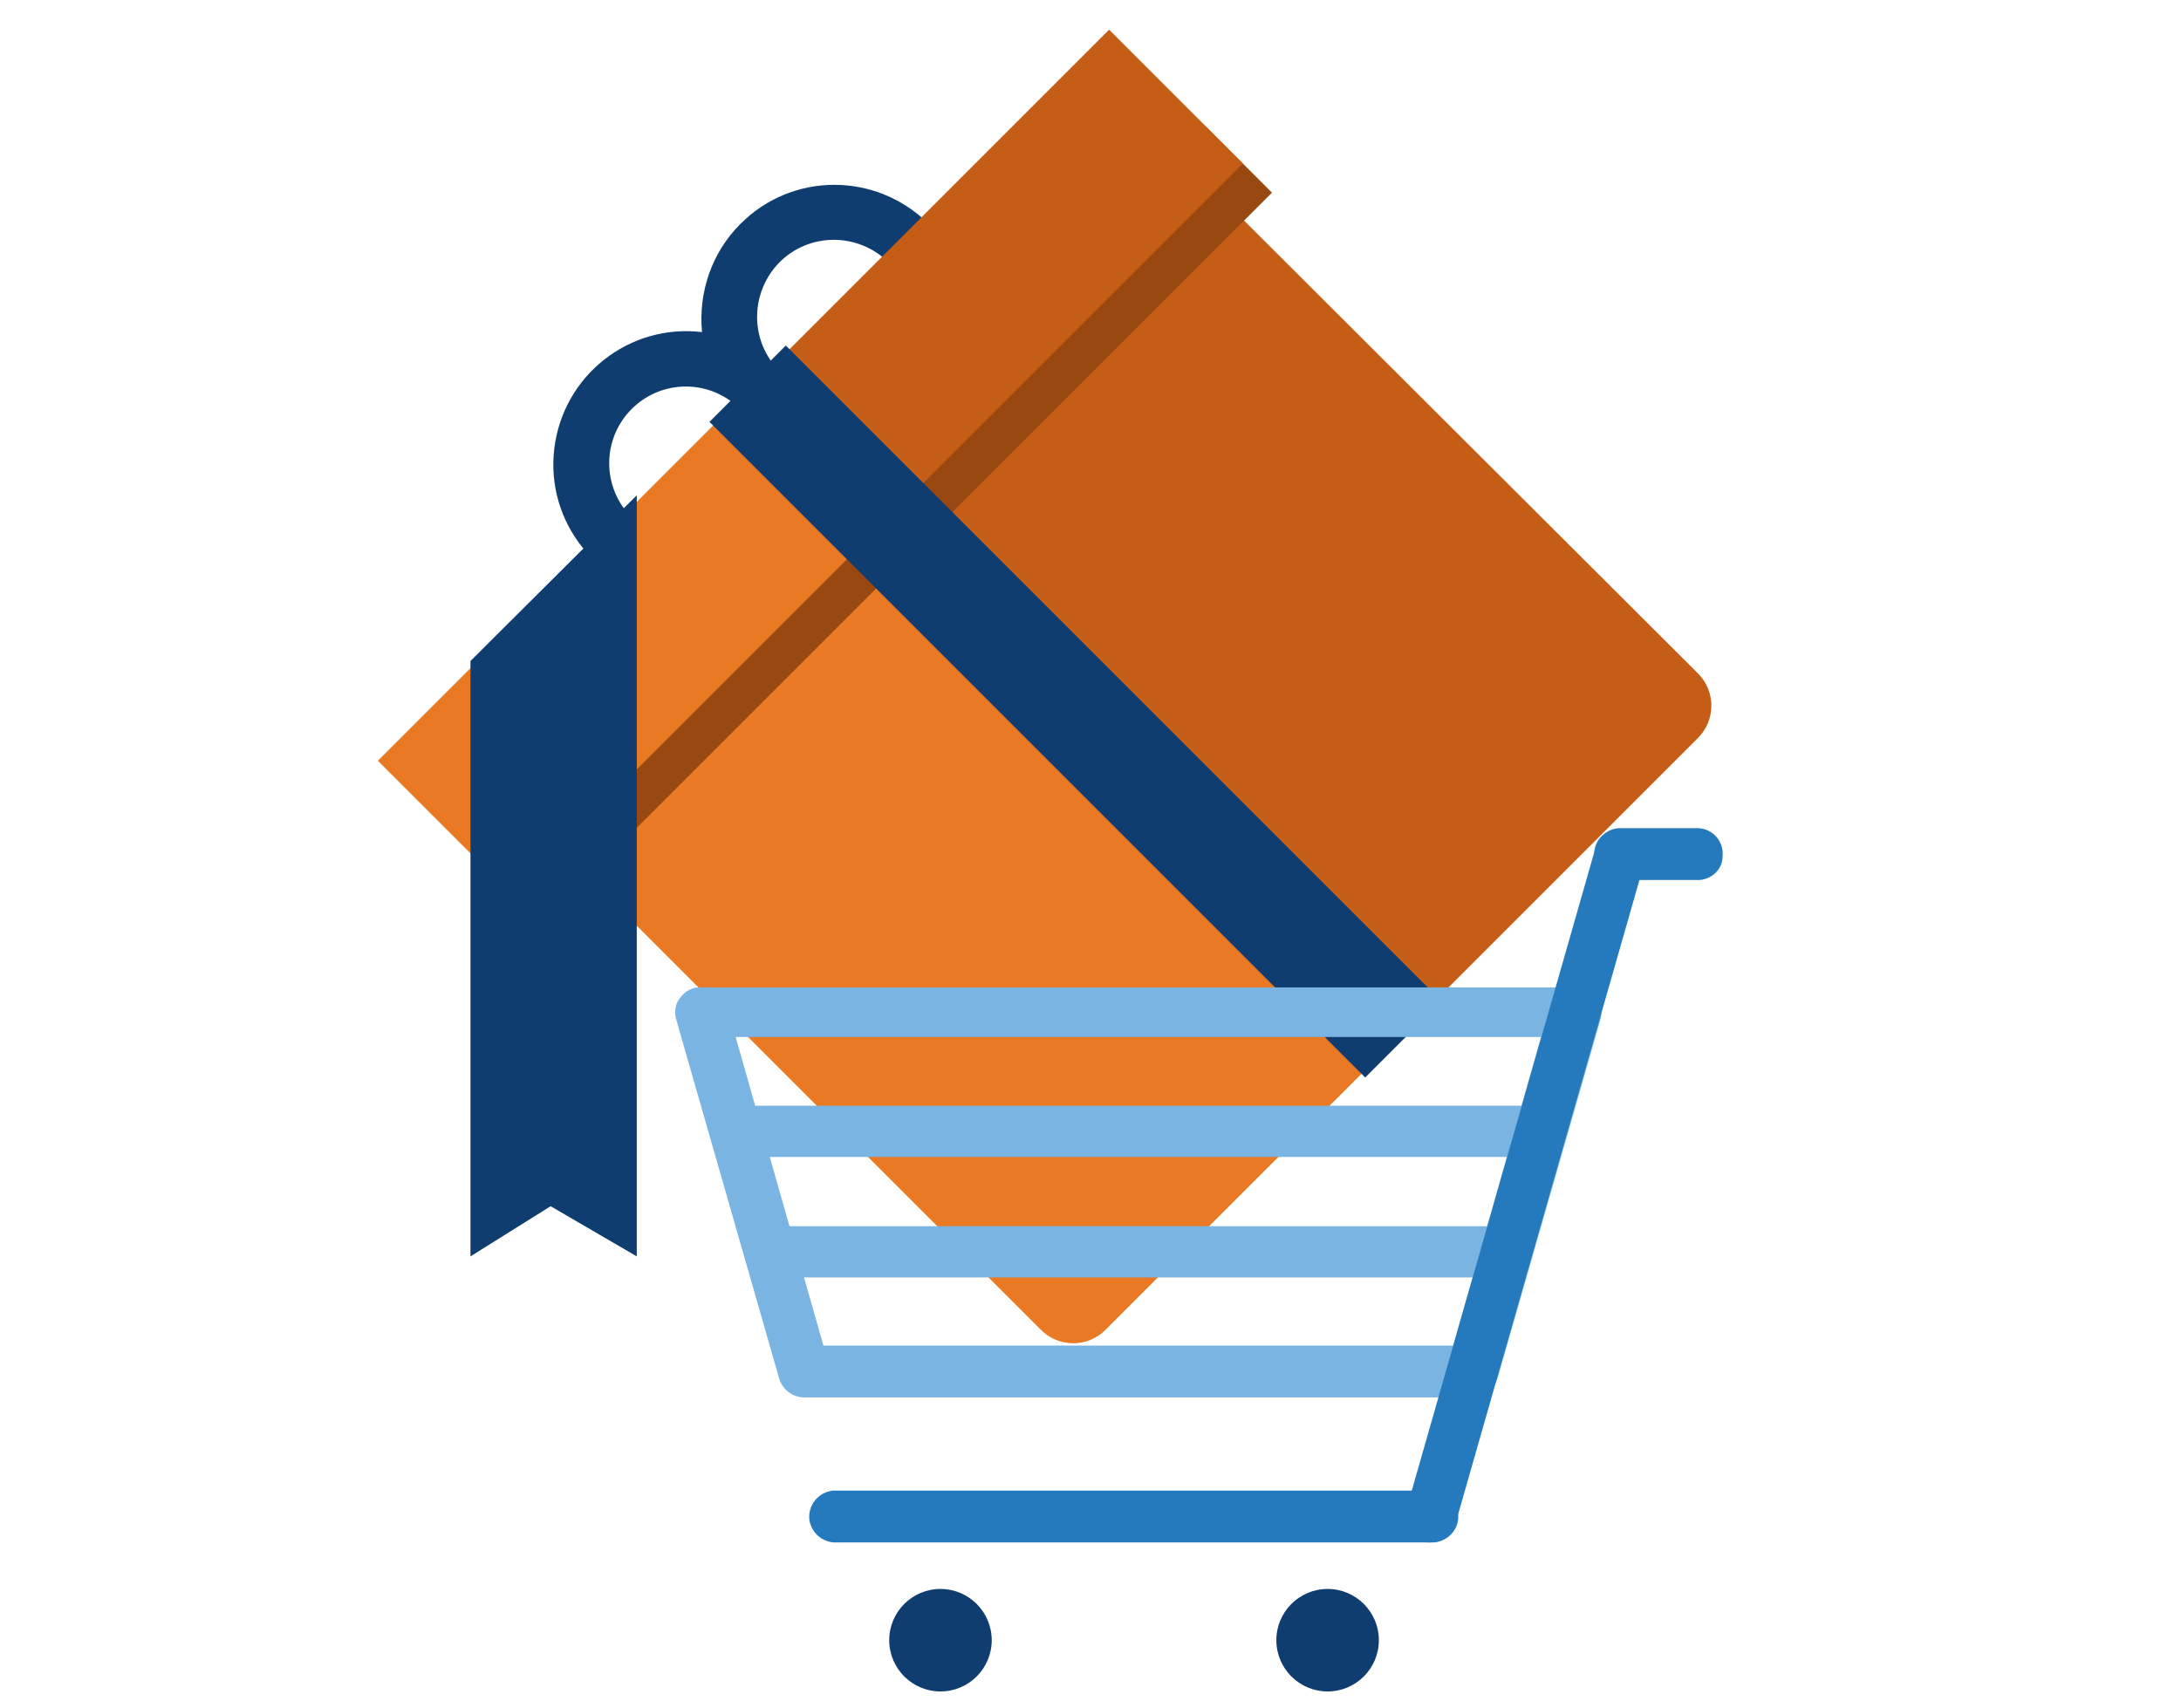
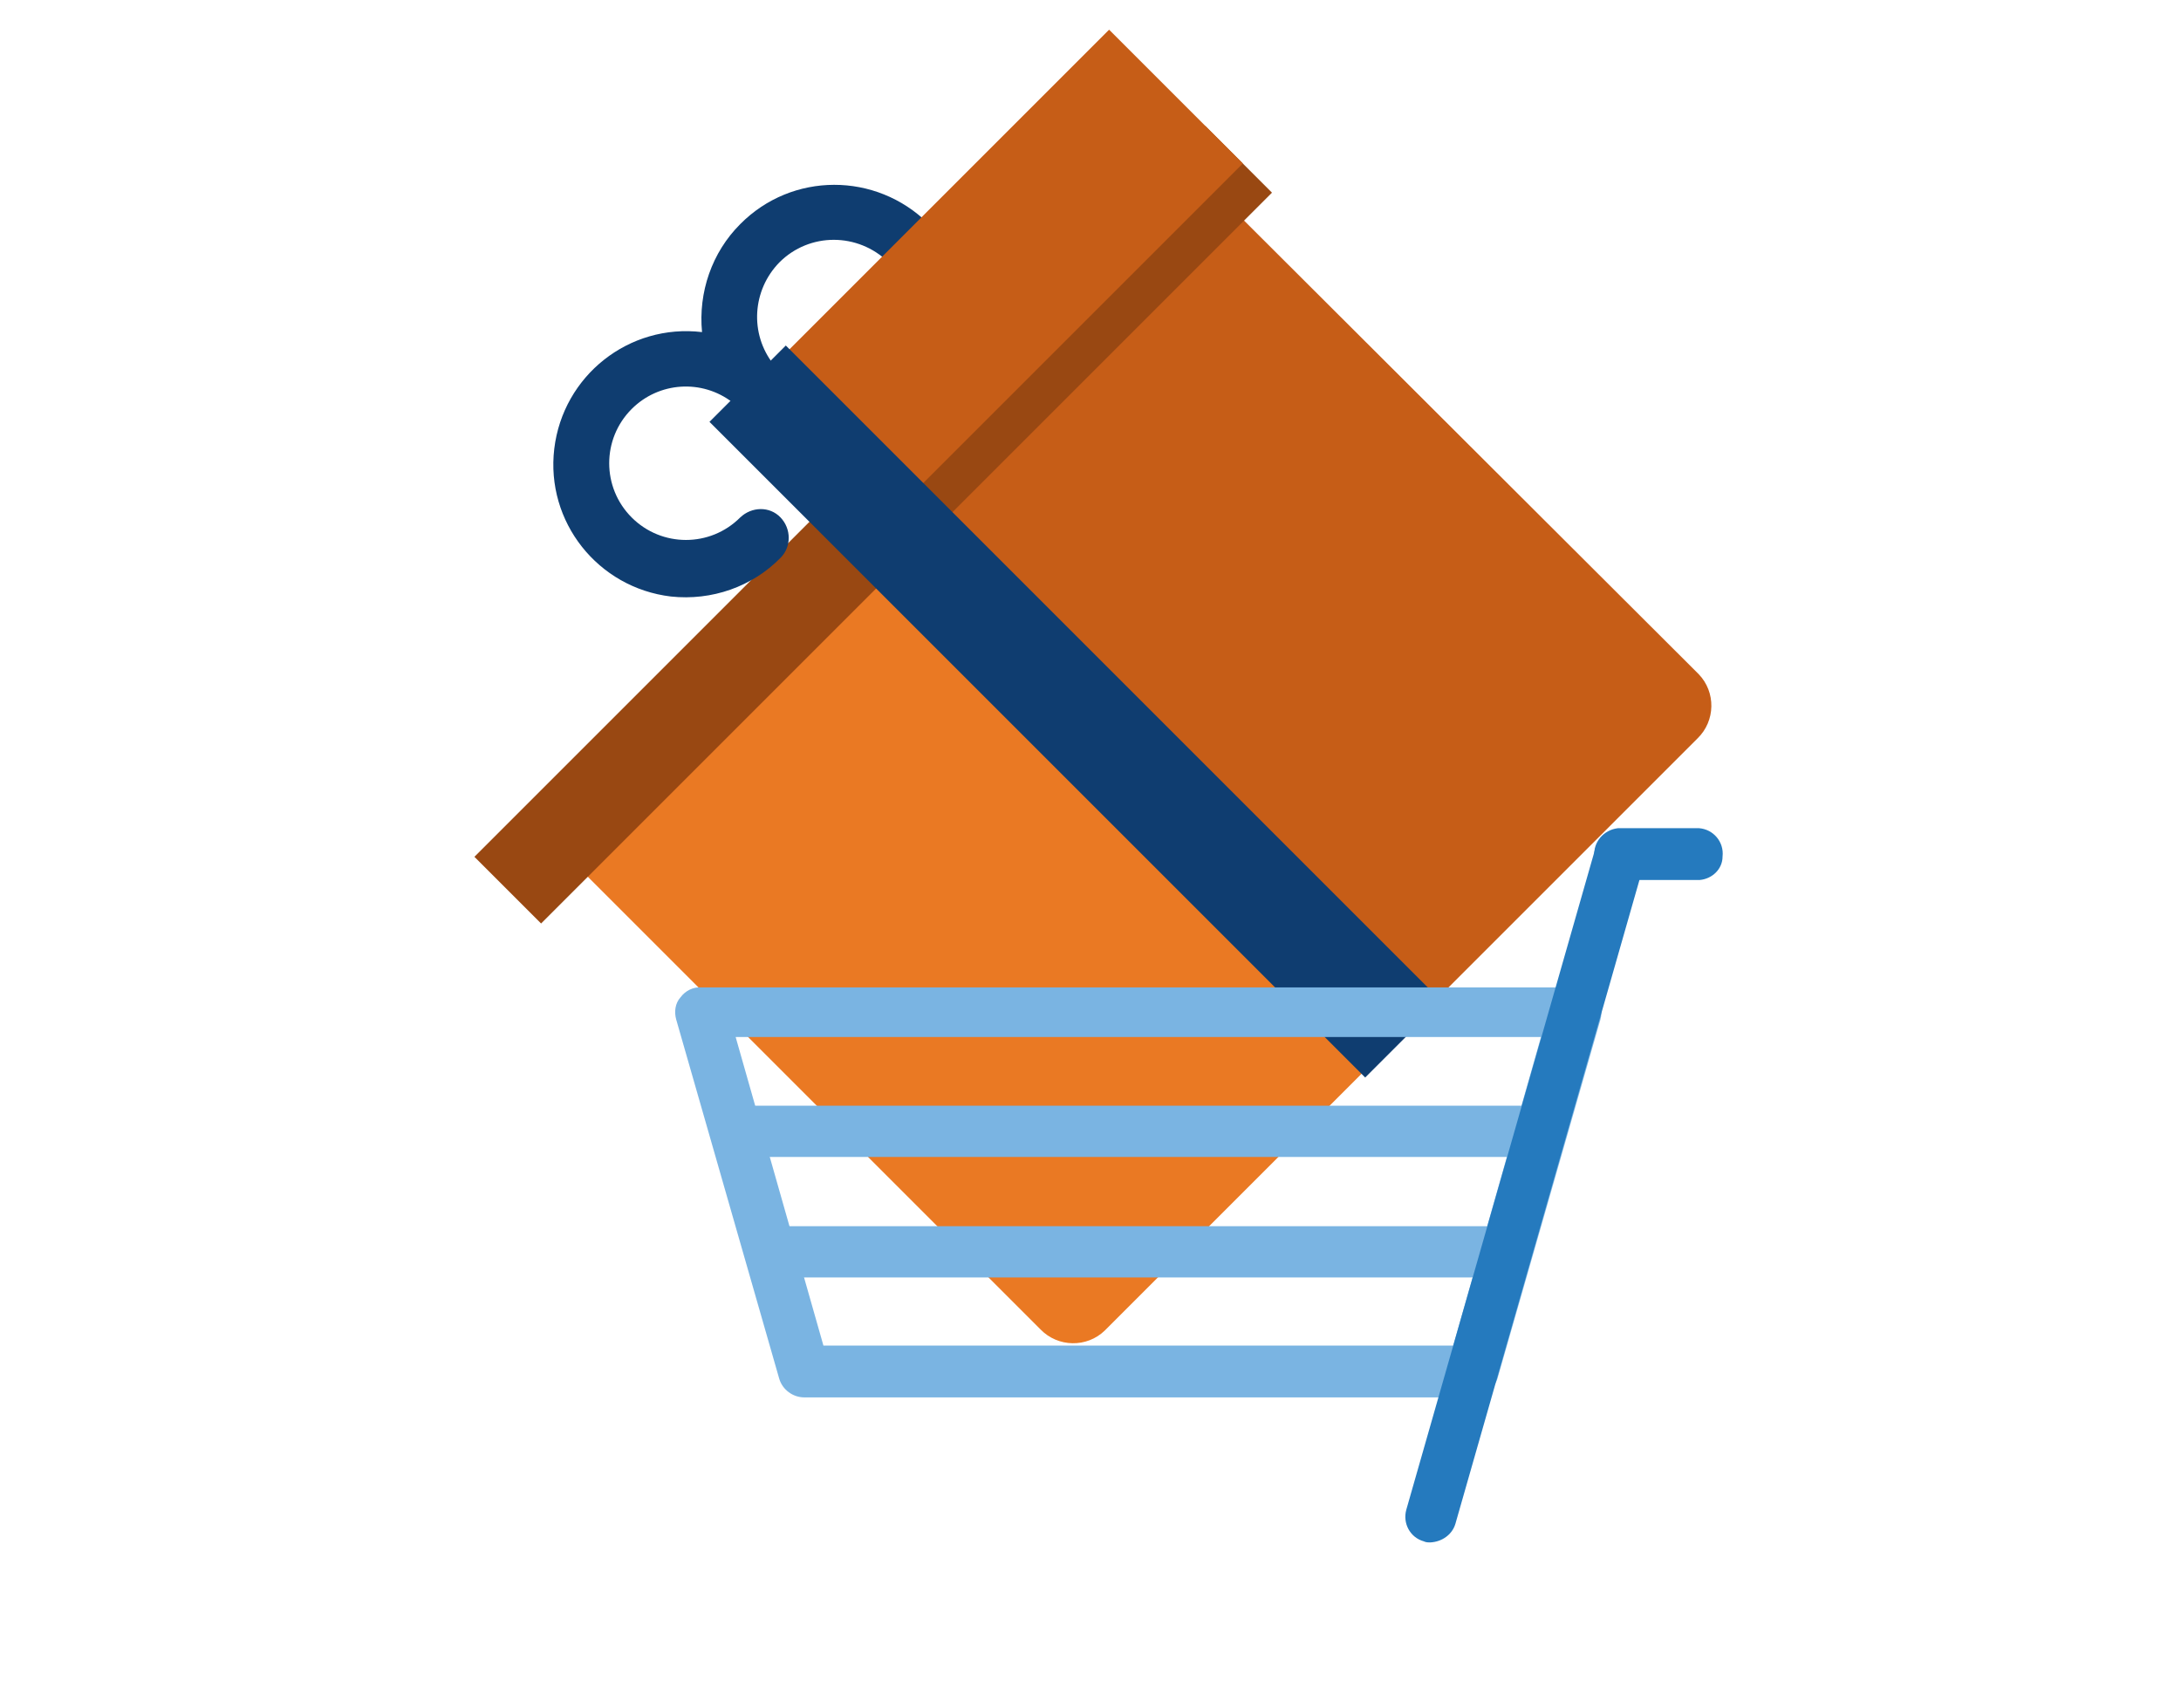
<svg xmlns="http://www.w3.org/2000/svg" xmlns:xlink="http://www.w3.org/1999/xlink" version="1.1" id="Layer_1" x="0px" y="0px" viewBox="0 0 400 313.3" style="enable-background:new 0 0 400 313.3;" xml:space="preserve">
  <style type="text/css">
	.st0{clip-path:url(#SVGID_2_);}
	.st1{fill:#C65D17;}
	.st2{fill:#EA7923;}
	.st3{fill:#994812;}
	.st4{fill:#0F3D70;}
	.st5{fill:#7AB4E2;}
	.st6{fill:#257ABE;}
</style>
  <g>
    <defs>
      <rect id="SVGID_1_" x="17" y="-16" width="347" height="347" />
    </defs>
    <clipPath id="SVGID_2_">
      <use xlink:href="#SVGID_1_" style="overflow:visible;" />
    </clipPath>
    <g id="shopping-cart" class="st0">
      <g id="Group_3939" transform="translate(-7015.915 4727.406)">
        <g id="Group_3751" transform="translate(457 1007.238)">
          <g id="Group_3749" transform="translate(0 0)">
            <g id="Group_3748" transform="translate(0)">
              <g id="Group_3747" transform="translate(4.069 4.069)">
                <g id="Group_3746" transform="translate(2.875 2.425)">
                  <path id="Path_1408" class="st1" d="M6762.3-5706.4l-51.1,51.2l-1.5,1.5l-1.4,1.4l100.8,100.8l1.4-1.4l2.5-2.5l50.3-50.3          c3.3-3.2,3.4-8.5,0.2-11.8c-0.1-0.1-0.1-0.1-0.2-0.2l-89-88.8C6770.9-5709.6,6765.7-5709.6,6762.3-5706.4z" />
                  <path id="Path_1409" class="st2" d="M6705.6-5649.5l-0.5,0.5l-51.1,50.9c-3.3,3.2-3.4,8.5-0.2,11.8c0.1,0.1,0.1,0.1,0.2,0.2          l88.8,88.8c3.2,3.3,8.5,3.4,11.8,0.2c0.1-0.1,0.1-0.1,0.2-0.2l50.9-50.9l3.2-3.2l-100.8-100.8L6705.6-5649.5z" />
                </g>
                <rect id="Rectangle_1663" x="6620.3" y="-5652.4" transform="matrix(0.707 -0.707 0.707 0.707 5957.547 3095.24)" class="st3" width="189.6" height="17.3" />
                <path id="Path_1410" class="st4" d="M6698-5636.4c2-2,2-5.3,0-7.4s-5.3-2-7.4,0c-5.5,5.5-14.4,5.5-19.9,0         c-5.5-5.5-5.5-14.4,0-19.9c5-5,12.9-5.5,18.5-1.2c2.2,1.9,5.4,1.6,7.3-0.5c1.6-1.8,1.7-4.6,0.2-6.5         c-4.4-5.6-3.9-13.6,1.1-18.7c5.5-5.5,14.4-5.5,20,0s5.5,14.4,0,20l0,0c-2,2-2,5.3,0,7.4s5.3,2,7.4,0c9.5-9.6,9.5-25-0.1-34.5         s-25-9.5-34.5,0.1c-5.2,5.2-7.7,12.5-7,19.8c-13.4-1.6-25.5,8-27.1,21.4c-1.6,13.4,8,25.5,21.4,27.1         C6685.4-5628.5,6692.8-5631.1,6698-5636.4L6698-5636.4z" />
              </g>
-               <rect id="Rectangle_1664" x="6626.5" y="-5635.5" transform="matrix(0.707 -0.707 0.707 0.707 5927.576 3074.125)" class="st2" width="96.2" height="34.7" />
              <rect id="Rectangle_1665" x="6692.6" y="-5701.6" transform="matrix(0.707 -0.707 0.707 0.707 5993.676 3101.515)" class="st1" width="96.2" height="34.7" />
              <rect id="Rectangle_1666" x="6746.4" y="-5690.5" transform="matrix(0.707 -0.707 0.707 0.707 5942.513 3135.618)" class="st4" width="19.8" height="170.1" />
            </g>
          </g>
          <g id="Group_3750" transform="translate(12.535 34.064)">
            <rect id="Rectangle_1667" x="6679.7" y="-5565.9" class="st5" width="149.8" height="9.4" />
            <rect id="Rectangle_1668" x="6686.3" y="-5543.8" class="st5" width="137.6" height="9.4" />
            <path id="Path_1411" class="st5" d="M6816.4-5512.4h-122.5c-2.1,0-4-1.4-4.6-3.4l-18.9-65.9c-0.4-1.4-0.2-3,0.8-4.1       c0.9-1.2,2.3-1.9,3.8-1.8h160.3c1.5,0,2.9,0.7,3.8,1.8c0.9,1.2,1.2,2.7,0.8,4.1l-18.9,65.9       C6820.3-5513.8,6818.5-5512.4,6816.4-5512.4z M6697.4-5521.9h115.5l16.1-56.6h-147.7L6697.4-5521.9z" />
            <path id="Path_1412" class="st6" d="M6808.7-5485.8c-0.4,0-0.8,0-1.2-0.2c-2.5-0.7-3.9-3.3-3.2-5.8l34.7-121.4       c0.7-2.5,3.3-3.9,5.8-3.2c2.5,0.7,3.9,3.3,3.2,5.8l-34.7,121.4C6812.7-5487.2,6810.8-5485.9,6808.7-5485.8z" />
-             <path id="Path_1413" class="st6" d="M6808.7-5485.8H6700c-2.6,0.2-4.9-1.7-5.2-4.3c-0.2-2.6,1.7-4.9,4.3-5.2c0.3,0,0.5,0,0.8,0       h108.7c2.6-0.2,4.9,1.7,5.2,4.3s-1.7,4.9-4.3,5.2C6809.3-5485.8,6809-5485.8,6808.7-5485.8z" />
            <path id="Path_1414" class="st6" d="M6858.1-5607.3H6844c-2.6,0.2-4.9-1.7-5.2-4.3s1.7-4.9,4.3-5.2c0.3,0,0.5,0,0.8,0h14.1       c2.6,0.2,4.6,2.5,4.3,5.2C6862.3-5609.3,6860.4-5607.5,6858.1-5607.3L6858.1-5607.3z" />
          </g>
-           <circle id="Ellipse_324" class="st4" cx="6731.4" cy="-5433.8" r="9.4" />
-           <circle id="Ellipse_325" class="st4" cx="6802.4" cy="-5433.8" r="9.4" />
-           <path id="Path_1415" class="st4" d="M6675.7-5504.2l-15.8-9.2l-14.7,9.2v-109.2l30.5-30.4V-5504.2z" />
        </g>
      </g>
    </g>
  </g>
</svg>